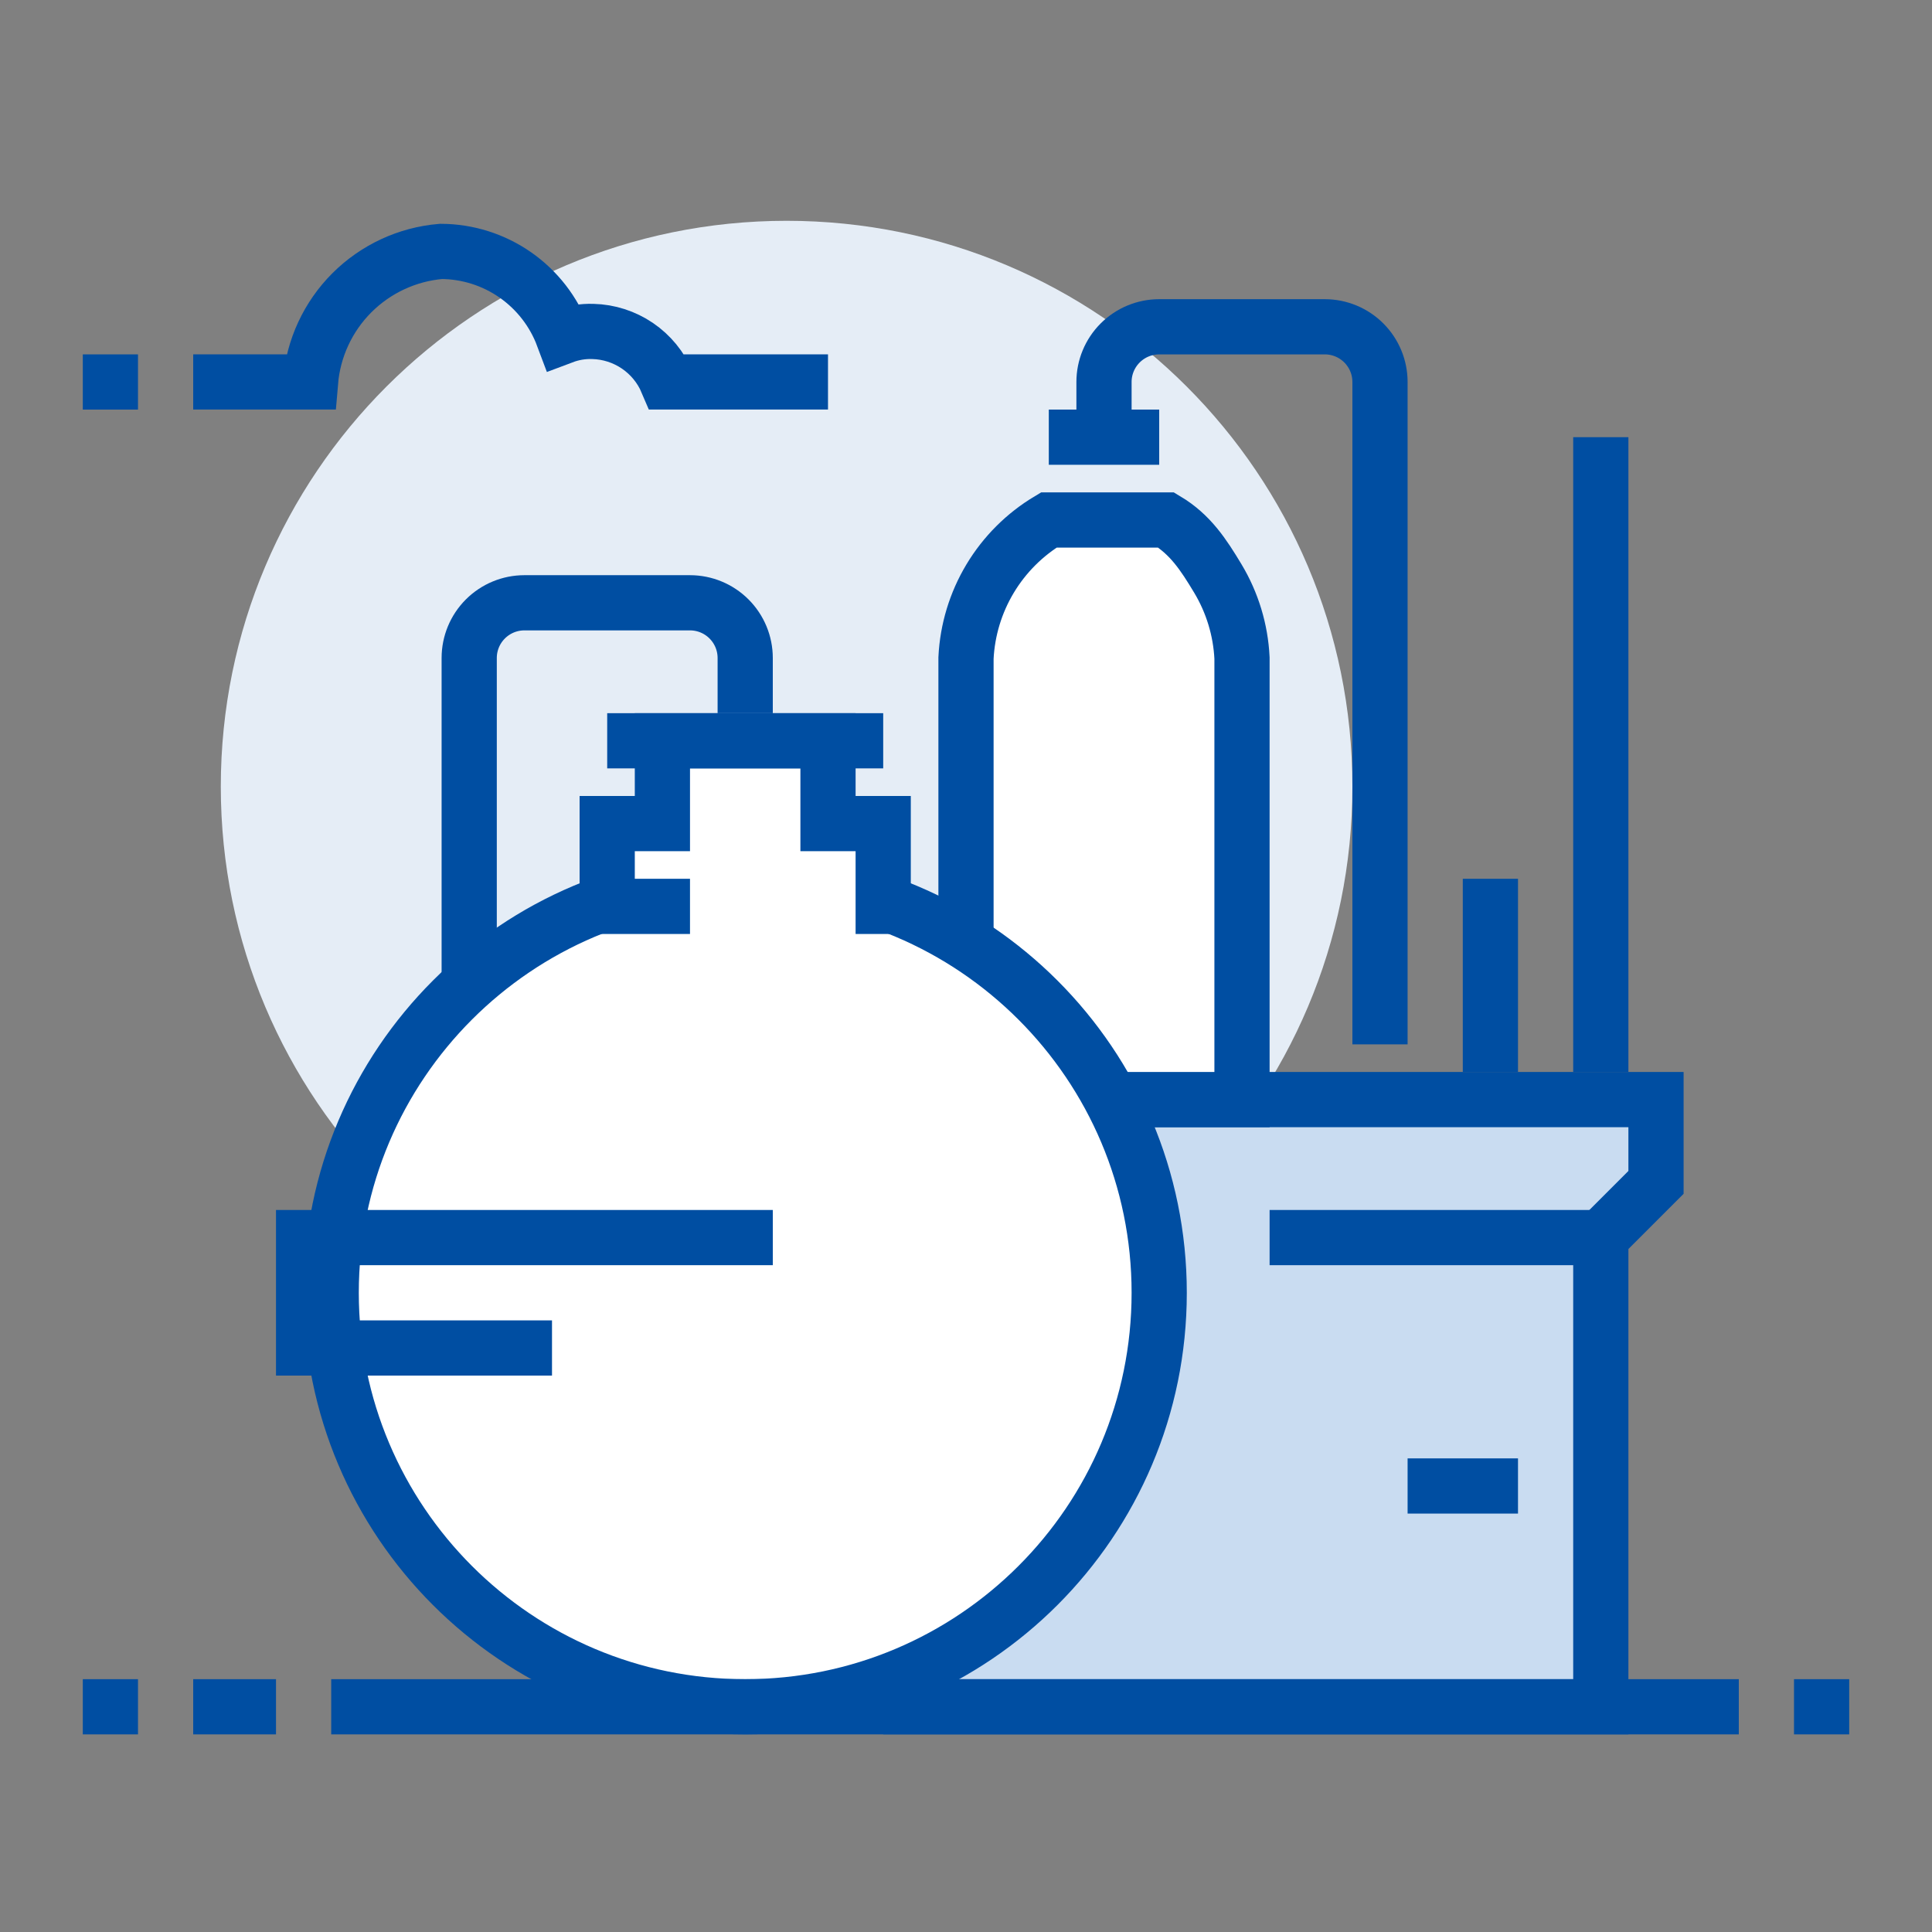
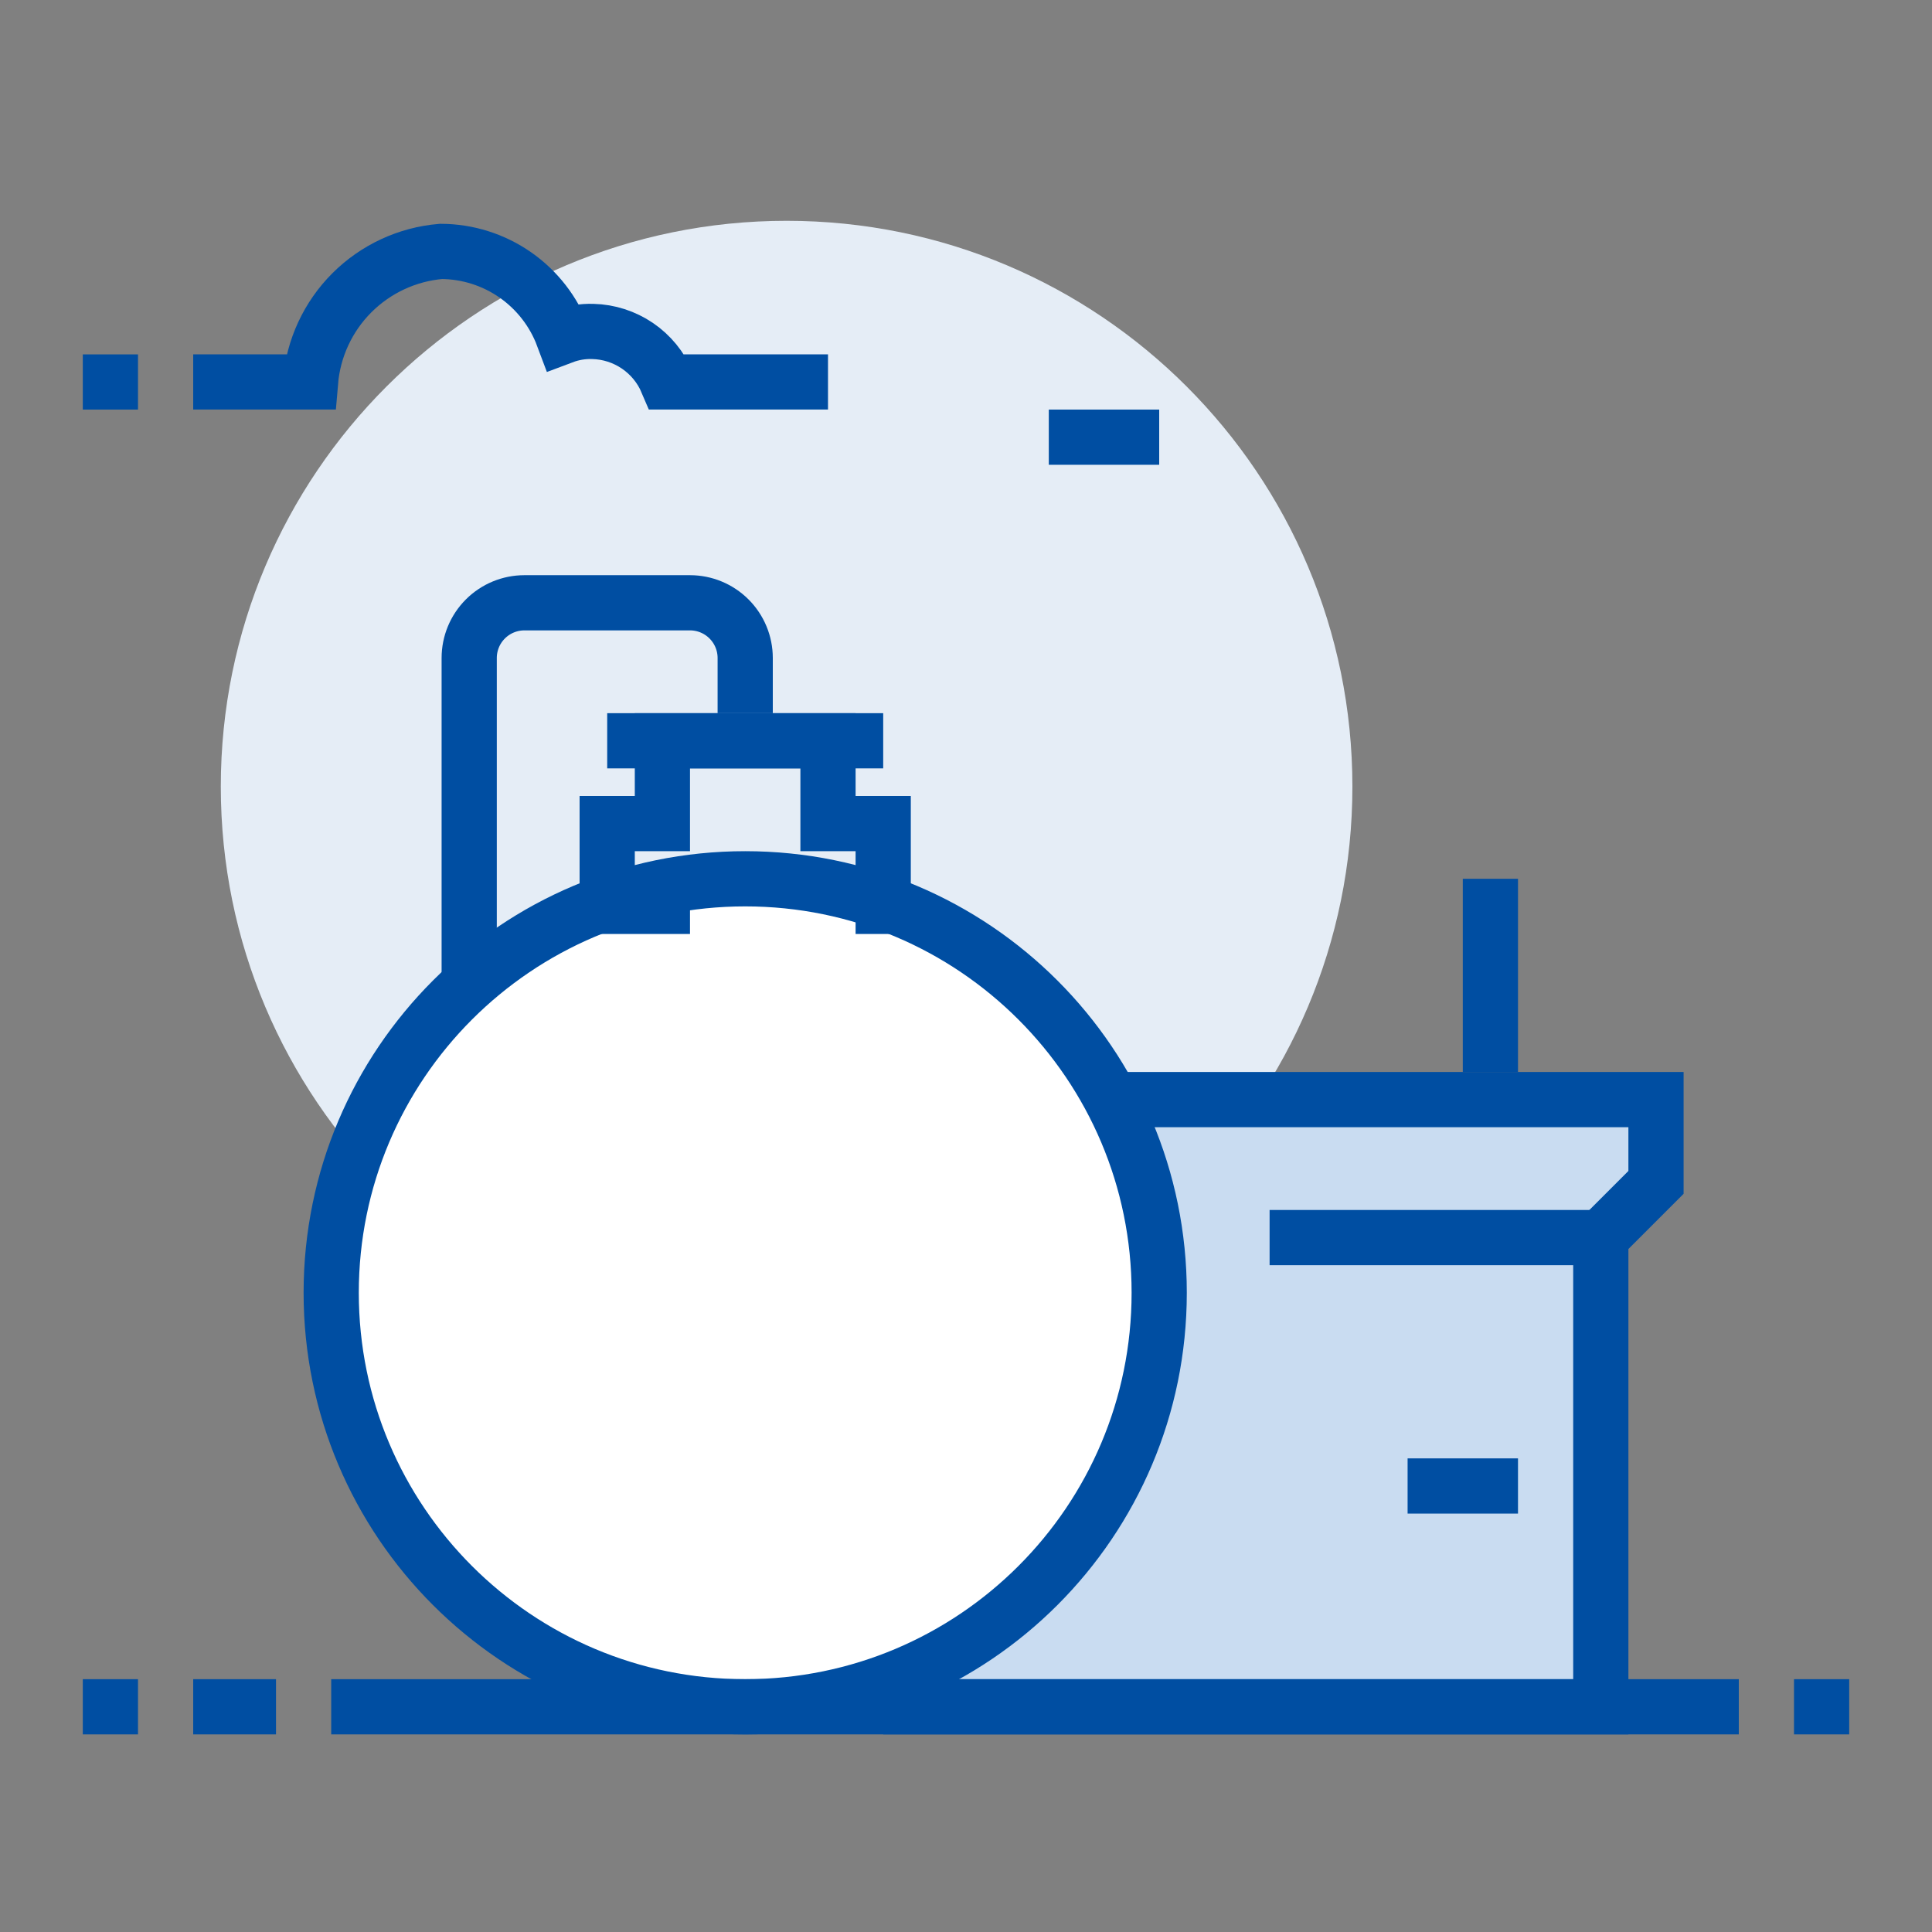
<svg xmlns="http://www.w3.org/2000/svg" width="70" height="70" viewBox="0 0 70 70" fill="none">
  <rect x="0" y="0" width="70" height="70" fill="#808080" stroke="none" />
  <path d="M28.5 49C39.822 49 49 39.822 49 28.5C49 17.178 39.822 8 28.5 8C17.178 8 8 17.178 8 28.5C8 39.822 17.178 49 28.5 49Z" fill="#E5EDF6" />
  <path d="M33 61.84V39.84H60V42.84L58 44.84V61.84H33Z" fill="#C9DCF1" stroke="#004EA2" stroke-width="2" stroke-miterlimit="10" />
-   <path d="M42 18.84H38C37.127 19.362 36.397 20.092 35.873 20.964C35.35 21.836 35.05 22.824 35 23.84V39.84H45V23.84C44.95 22.824 44.65 21.836 44.127 20.964C43.603 20.092 43.125 19.362 42.252 18.84H42Z" fill="white" stroke="#004EA2" stroke-width="2" stroke-miterlimit="10" />
-   <path d="M50 37.84V13.84C50 13.309 49.789 12.801 49.414 12.426C49.039 12.051 48.53 11.84 48 11.84H42C41.47 11.84 40.961 12.051 40.586 12.426C40.211 12.801 40 13.309 40 13.84V15.84" stroke="#004EA2" stroke-width="2" stroke-miterlimit="10" />
  <path d="M17 46.84V23.84C17 23.309 17.211 22.801 17.586 22.426C17.961 22.051 18.47 21.84 19 21.84H25C25.53 21.84 26.039 22.051 26.414 22.426C26.789 22.801 27 23.309 27 23.84V25.84" stroke="#004EA2" stroke-width="2" stroke-miterlimit="10" />
  <path d="M38 15.84H42" stroke="#004EA2" stroke-width="2" stroke-miterlimit="10" />
  <path d="M51 53.84H55" stroke="#004EA2" stroke-width="2" stroke-miterlimit="10" />
  <path d="M27 61.84C35.284 61.84 42 55.124 42 46.84C42 38.556 35.284 31.84 27 31.84C18.716 31.84 12 38.556 12 46.84C12 55.124 18.716 61.84 27 61.84Z" fill="white" />
  <path d="M27 61.84C35.284 61.84 42 55.124 42 46.84C42 38.556 35.284 31.84 27 31.84C18.716 31.84 12 38.556 12 46.84C12 55.124 18.716 61.84 27 61.84Z" stroke="#004EA2" stroke-width="2" stroke-miterlimit="10" />
-   <path d="M30 29.84V26.84H24V29.84H22V33.84H32V29.84H30Z" fill="white" />
-   <path d="M20 48.84H11V44.84H28" stroke="#004EA2" stroke-width="2" stroke-miterlimit="10" />
  <path d="M32 26.84H22" stroke="#004EA2" stroke-width="2" stroke-miterlimit="10" />
  <path d="M25 32.84H22V29.84H24V26.84H30V29.84H32V33.84" stroke="#004EA2" stroke-width="2" stroke-miterlimit="10" />
-   <path d="M58 15.84V38.84" stroke="#004EA2" stroke-width="2" stroke-miterlimit="10" />
  <path d="M54 31.84V38.84" stroke="#004EA2" stroke-width="2" stroke-miterlimit="10" />
  <path d="M58 44.84H46" stroke="#004EA2" stroke-width="2" stroke-miterlimit="10" />
  <path d="M12 61.84H63" stroke="#004EA2" stroke-width="2" stroke-miterlimit="10" />
  <path d="M10 61.84H7" stroke="#004EA2" stroke-width="2" stroke-miterlimit="10" />
  <path d="M65 61.84H67" stroke="#004EA2" stroke-width="2" stroke-miterlimit="10" />
  <path d="M5 13.84H3" stroke="#004EA2" stroke-width="2" stroke-miterlimit="10" />
  <path d="M30 13.839H24.17C23.945 13.308 23.572 12.853 23.095 12.528C22.617 12.204 22.057 12.023 21.48 12.009C21.112 11.997 20.745 12.059 20.4 12.189C20.063 11.288 19.46 10.511 18.67 9.96C17.881 9.41 16.942 9.113 15.98 9.109C14.76 9.211 13.615 9.743 12.749 10.608C11.883 11.474 11.352 12.619 11.25 13.839H7" stroke="#004EA2" stroke-width="2" stroke-miterlimit="10" />
  <path d="M5 61.84H3" stroke="#004EA2" stroke-width="2" stroke-miterlimit="10" />
</svg>